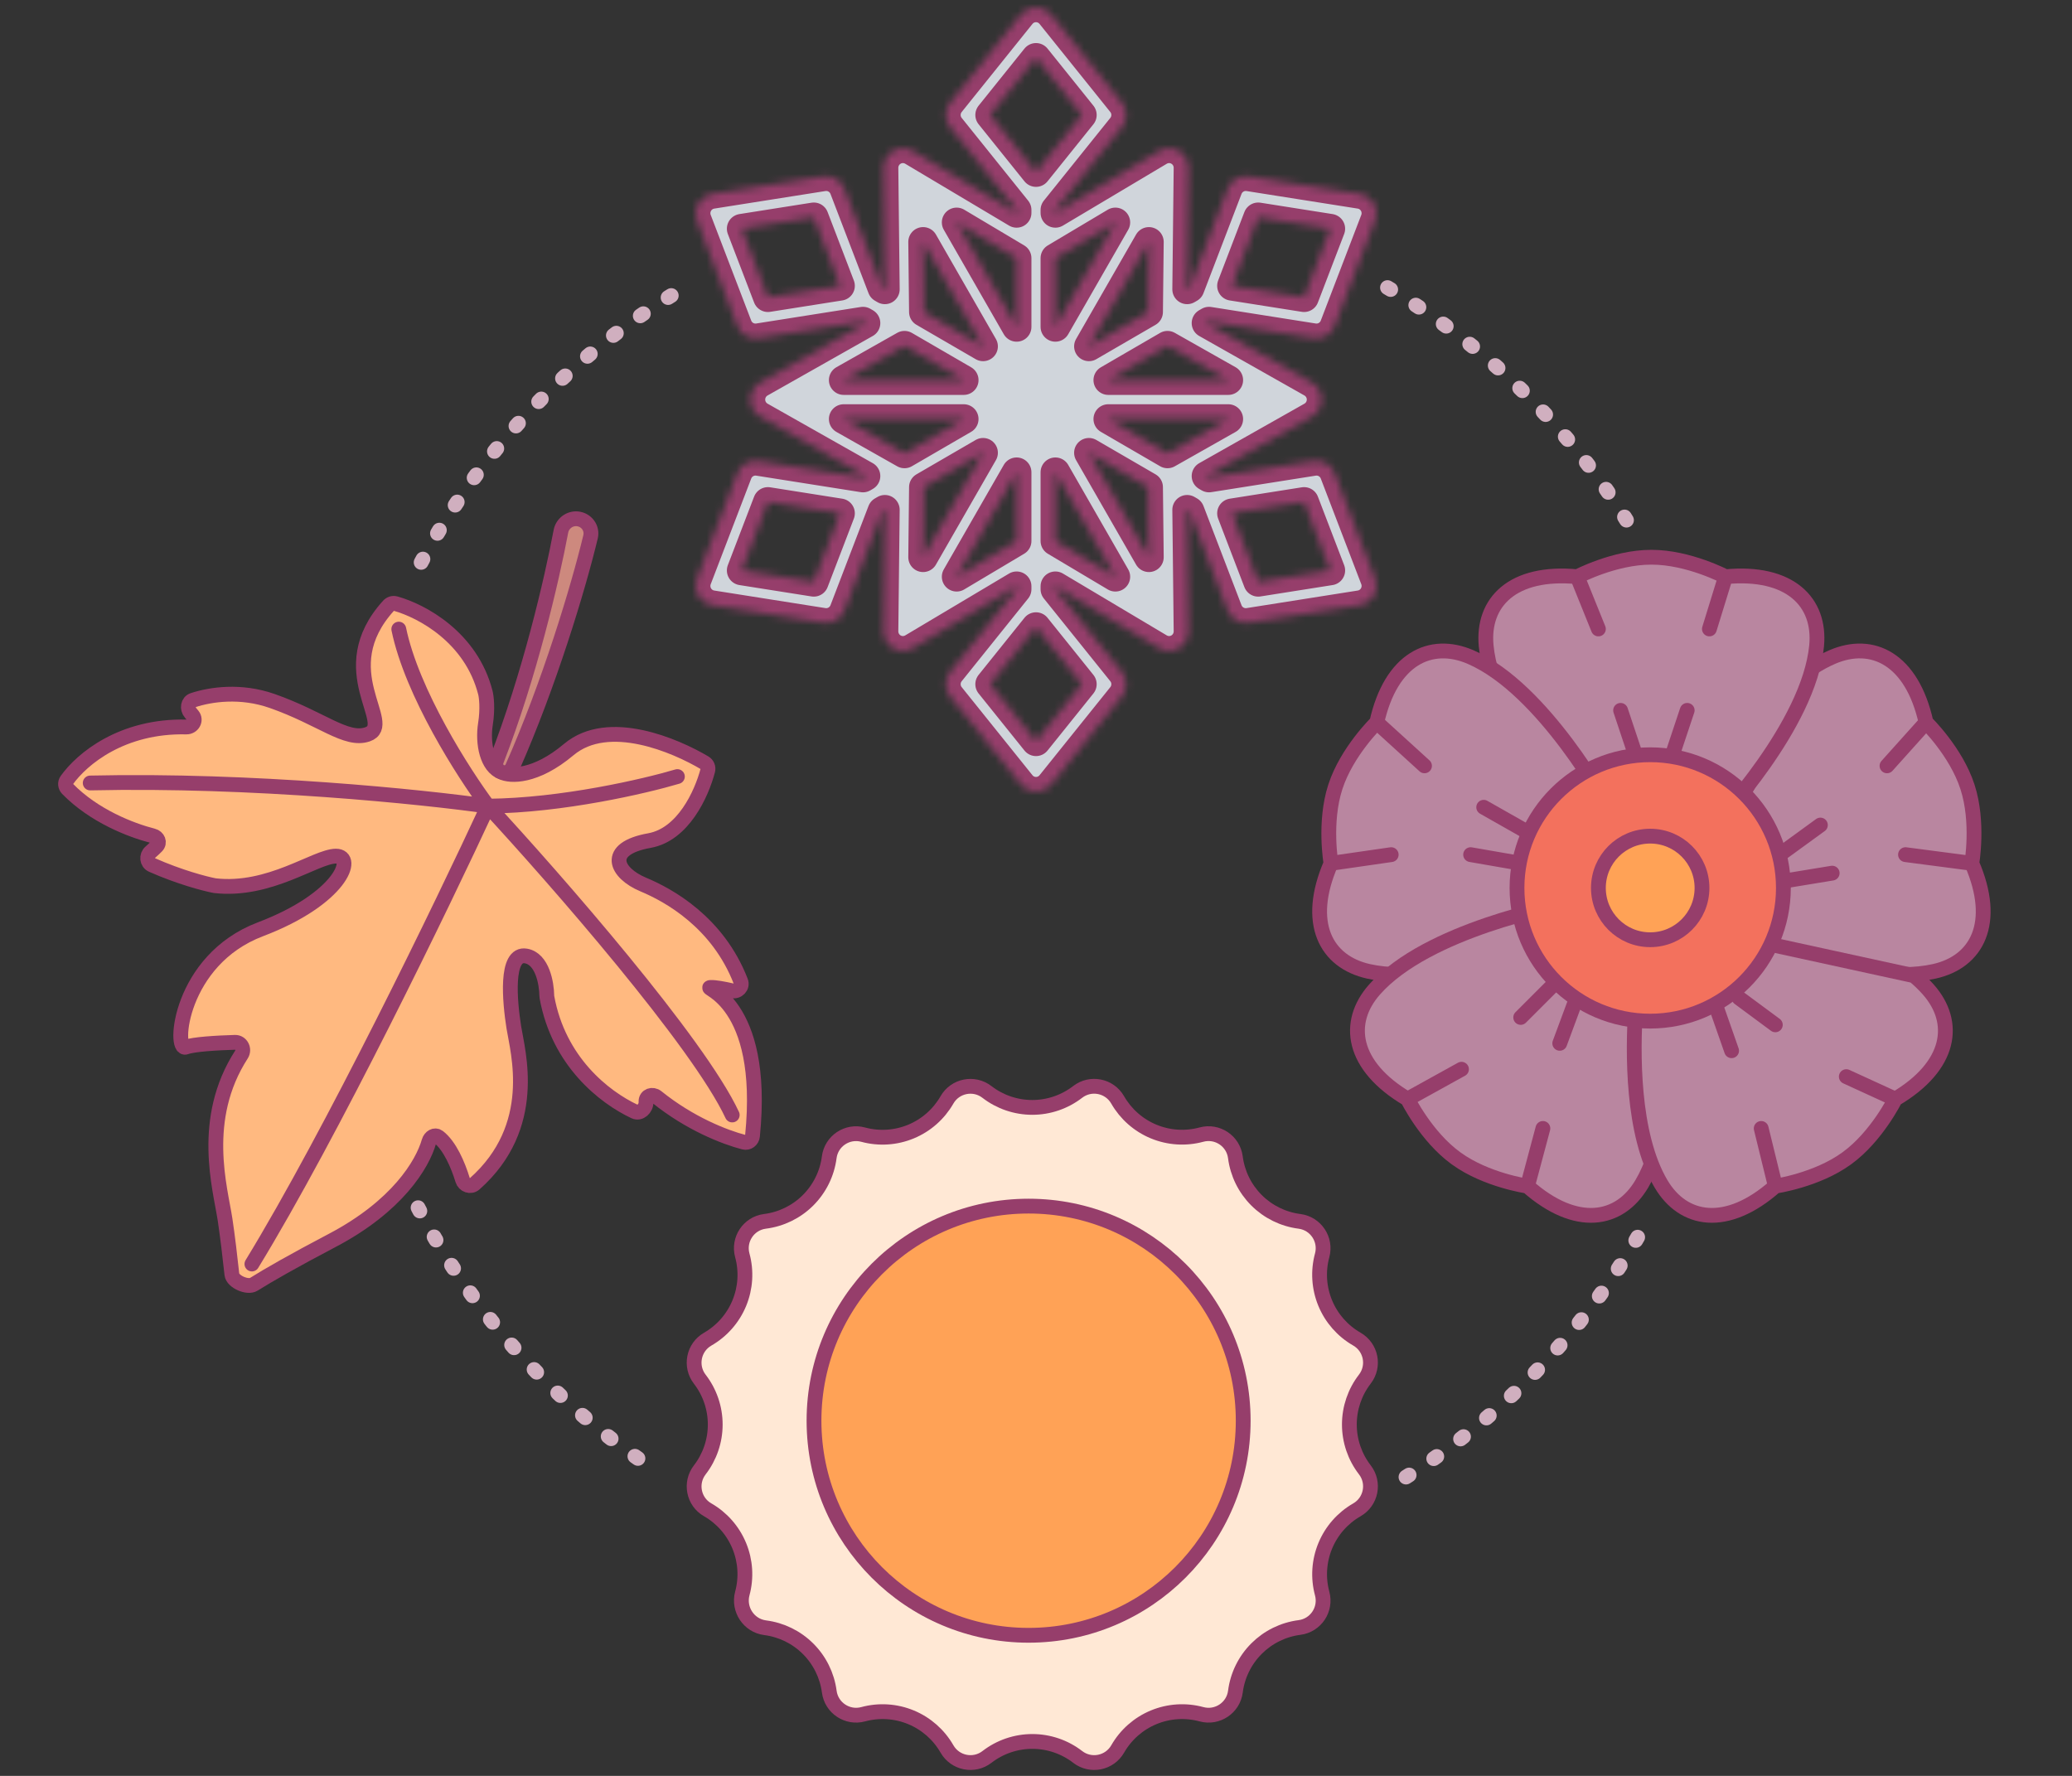
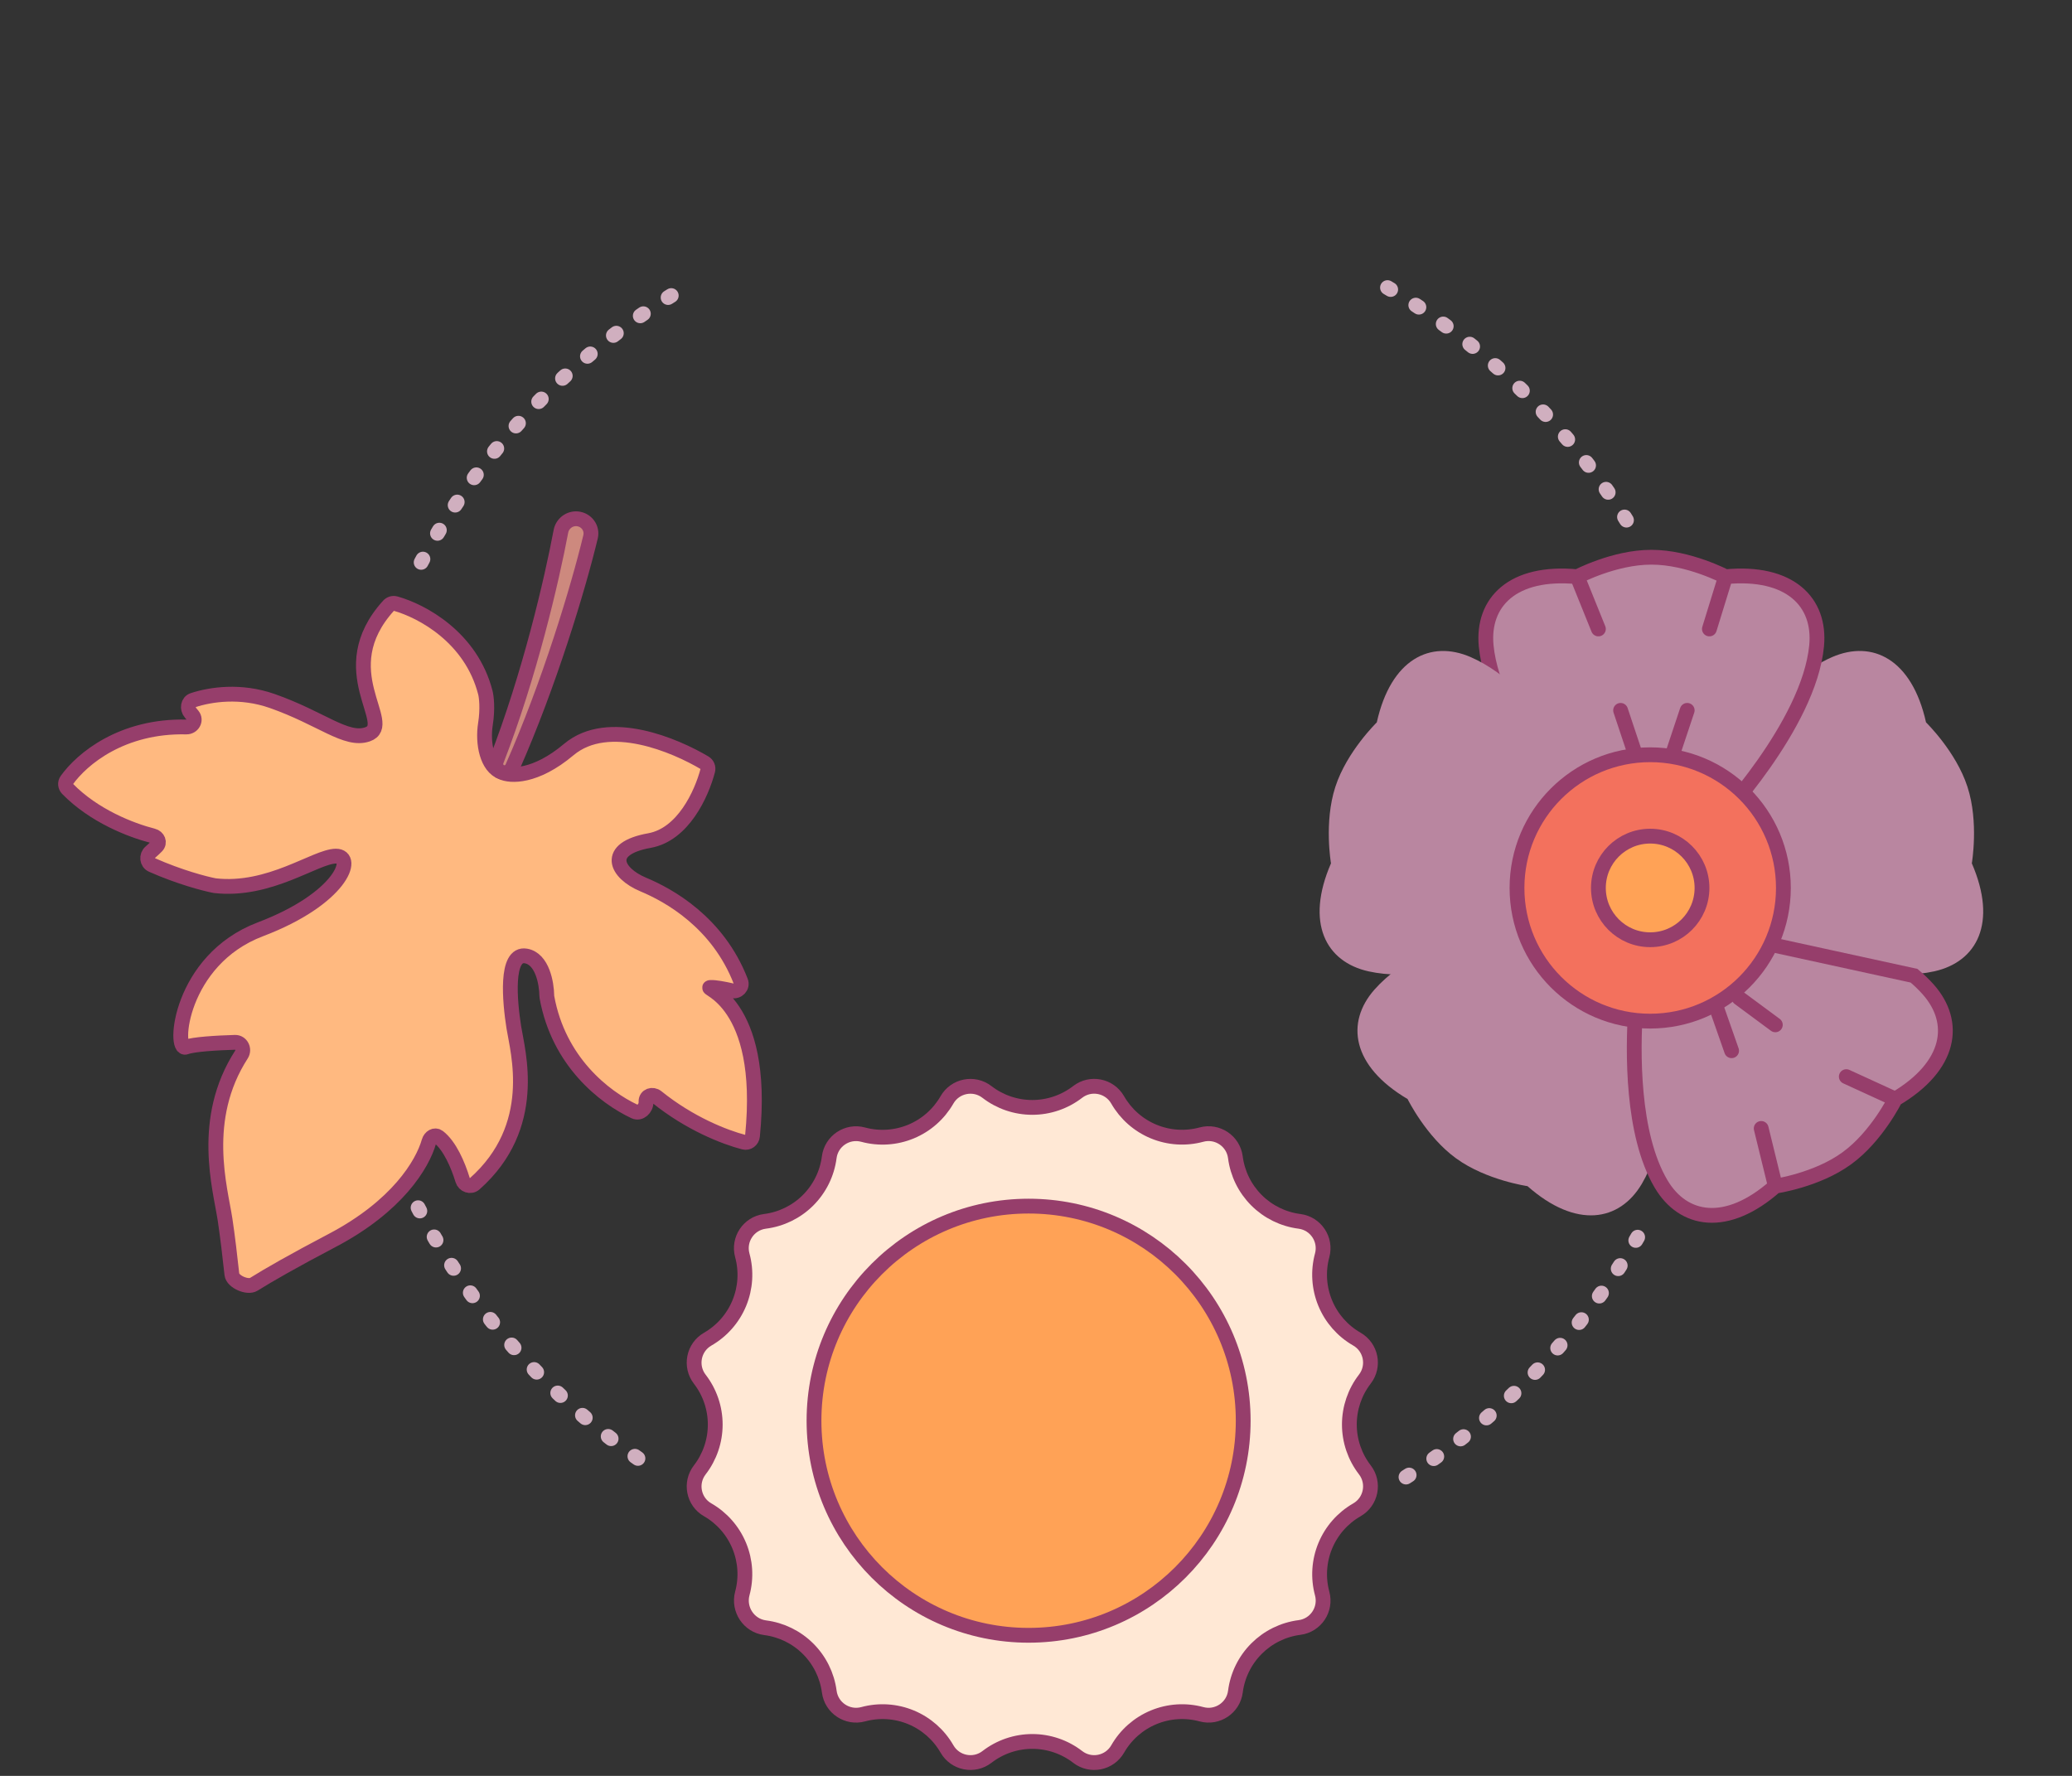
<svg xmlns="http://www.w3.org/2000/svg" width="280" height="240" viewBox="0 0 280 240" fill="none">
  <rect x="0" y="0" width="280" height="240" fill="#333333" stroke="none" />
  <g clip-path="url(#clip0_1555_18709)">
    <mask id="path-1-inside-1_1555_18709" fill="white">
-       <path fill-rule="evenodd" clip-rule="evenodd" d="M140 1C140.791 1 141.54 1.36 142.037 1.978L151.6 13.884C152.375 14.848 152.375 16.225 151.6 17.189L142.618 28.372V28.769L156.653 20.409C157.467 19.924 158.477 19.918 159.297 20.394C160.116 20.869 160.616 21.751 160.606 22.702L160.423 39.105L160.764 38.908L165.903 25.495C166.347 24.338 167.534 23.649 168.753 23.841L183.788 26.216C184.57 26.34 185.253 26.811 185.649 27.5C186.044 28.188 186.109 29.02 185.825 29.761L180.352 44.041C179.909 45.199 178.722 45.888 177.503 45.695L163.382 43.465L163.039 43.664L177.26 51.707C178.084 52.173 178.594 53.05 178.594 54C178.594 54.95 178.084 55.827 177.26 56.293L163.039 64.336L163.382 64.535L177.503 62.305C178.722 62.112 179.909 62.801 180.353 63.958L185.825 78.239C186.109 78.981 186.045 79.812 185.649 80.5C185.254 81.189 184.57 81.66 183.789 81.784L168.753 84.159C167.534 84.351 166.347 83.662 165.904 82.505L160.764 69.092L160.423 68.894L160.606 85.298C160.616 86.249 160.116 87.131 159.297 87.606C158.477 88.082 157.467 88.076 156.653 87.591L142.618 79.231L142.618 79.629L151.6 90.811C152.375 91.775 152.375 93.152 151.6 94.116L142.037 106.022C141.54 106.64 140.791 107 140 107C139.209 107 138.46 106.64 137.963 106.022L128.4 94.116C127.625 93.152 127.625 91.775 128.4 90.811L137.382 79.629L137.382 79.231L123.347 87.591C122.533 88.076 121.522 88.082 120.703 87.606C119.884 87.131 119.384 86.249 119.394 85.298L119.577 68.894L119.236 69.092L114.096 82.505C113.653 83.662 112.466 84.351 111.247 84.159L96.212 81.784C95.43 81.66 94.746 81.189 94.351 80.5C93.955 79.812 93.891 78.981 94.175 78.239L99.647 63.958C100.091 62.801 101.278 62.112 102.497 62.305L116.618 64.535L116.961 64.336L102.74 56.293C101.916 55.827 101.406 54.95 101.406 54C101.406 53.05 101.916 52.173 102.74 51.707L116.961 43.664L116.618 43.465L102.497 45.695C101.278 45.888 100.091 45.199 99.647 44.041L94.175 29.761C93.891 29.02 93.956 28.188 94.351 27.5C94.746 26.811 95.43 26.34 96.212 26.216L111.247 23.841C112.466 23.649 113.653 24.338 114.097 25.495L119.236 38.907L119.577 39.105L119.394 22.702C119.384 21.751 119.884 20.869 120.703 20.394C121.522 19.918 122.533 19.924 123.347 20.409L137.382 28.769V28.372L128.4 17.189C127.625 16.225 127.625 14.848 128.4 13.884L137.963 1.978C138.46 1.36 139.209 1 140 1ZM140 23.253L146.199 15.537L140 7.82L133.802 15.537L140 23.253ZM137.382 34.886L129.275 30.057L137.382 44.177V34.886ZM132.849 46.81L124.742 32.69L124.847 42.165L132.849 46.81ZM122.229 46.722L114.014 51.369L130.234 51.369L122.229 46.722ZM130.233 56.631L114.014 56.631L122.229 61.278L130.233 56.631ZM124.847 65.835L124.742 75.31L132.849 61.19L124.847 65.835ZM137.382 63.823L129.275 77.943L137.382 73.114L137.382 63.823ZM142.618 73.114L150.725 77.943L142.618 63.823L142.618 73.114ZM147.151 61.19L155.258 75.309L155.153 65.835L147.151 61.19ZM157.771 61.278L165.986 56.631L149.767 56.631L157.771 61.278ZM149.767 51.369L165.986 51.369L157.77 46.722L149.767 51.369ZM155.153 42.165L155.258 32.691L147.151 46.81L155.153 42.165ZM142.618 44.176L150.725 30.057L142.618 34.886V44.176ZM113.518 38.627L109.971 29.37L100.226 30.909L103.773 40.166L113.518 38.627ZM113.518 69.373L103.773 67.833L100.226 77.091L109.971 78.63L113.518 69.373ZM140 84.747L133.801 92.463L140 100.18L146.198 92.463L140 84.747ZM166.482 69.373L170.029 78.63L179.774 77.091L176.227 67.833L166.482 69.373ZM166.482 38.627L176.227 40.166L179.774 30.909L170.029 29.37L166.482 38.627Z" />
-     </mask>
+       </mask>
    <path fill-rule="evenodd" clip-rule="evenodd" d="M140 1C140.791 1 141.54 1.36 142.037 1.978L151.6 13.884C152.375 14.848 152.375 16.225 151.6 17.189L142.618 28.372V28.769L156.653 20.409C157.467 19.924 158.477 19.918 159.297 20.394C160.116 20.869 160.616 21.751 160.606 22.702L160.423 39.105L160.764 38.908L165.903 25.495C166.347 24.338 167.534 23.649 168.753 23.841L183.788 26.216C184.57 26.34 185.253 26.811 185.649 27.5C186.044 28.188 186.109 29.02 185.825 29.761L180.352 44.041C179.909 45.199 178.722 45.888 177.503 45.695L163.382 43.465L163.039 43.664L177.26 51.707C178.084 52.173 178.594 53.05 178.594 54C178.594 54.95 178.084 55.827 177.26 56.293L163.039 64.336L163.382 64.535L177.503 62.305C178.722 62.112 179.909 62.801 180.353 63.958L185.825 78.239C186.109 78.981 186.045 79.812 185.649 80.5C185.254 81.189 184.57 81.66 183.789 81.784L168.753 84.159C167.534 84.351 166.347 83.662 165.904 82.505L160.764 69.092L160.423 68.894L160.606 85.298C160.616 86.249 160.116 87.131 159.297 87.606C158.477 88.082 157.467 88.076 156.653 87.591L142.618 79.231L142.618 79.629L151.6 90.811C152.375 91.775 152.375 93.152 151.6 94.116L142.037 106.022C141.54 106.64 140.791 107 140 107C139.209 107 138.46 106.64 137.963 106.022L128.4 94.116C127.625 93.152 127.625 91.775 128.4 90.811L137.382 79.629L137.382 79.231L123.347 87.591C122.533 88.076 121.522 88.082 120.703 87.606C119.884 87.131 119.384 86.249 119.394 85.298L119.577 68.894L119.236 69.092L114.096 82.505C113.653 83.662 112.466 84.351 111.247 84.159L96.212 81.784C95.43 81.66 94.746 81.189 94.351 80.5C93.955 79.812 93.891 78.981 94.175 78.239L99.647 63.958C100.091 62.801 101.278 62.112 102.497 62.305L116.618 64.535L116.961 64.336L102.74 56.293C101.916 55.827 101.406 54.95 101.406 54C101.406 53.05 101.916 52.173 102.74 51.707L116.961 43.664L116.618 43.465L102.497 45.695C101.278 45.888 100.091 45.199 99.647 44.041L94.175 29.761C93.891 29.02 93.956 28.188 94.351 27.5C94.746 26.811 95.43 26.34 96.212 26.216L111.247 23.841C112.466 23.649 113.653 24.338 114.097 25.495L119.236 38.907L119.577 39.105L119.394 22.702C119.384 21.751 119.884 20.869 120.703 20.394C121.522 19.918 122.533 19.924 123.347 20.409L137.382 28.769V28.372L128.4 17.189C127.625 16.225 127.625 14.848 128.4 13.884L137.963 1.978C138.46 1.36 139.209 1 140 1ZM140 23.253L146.199 15.537L140 7.82L133.802 15.537L140 23.253ZM137.382 34.886L129.275 30.057L137.382 44.177V34.886ZM132.849 46.81L124.742 32.69L124.847 42.165L132.849 46.81ZM122.229 46.722L114.014 51.369L130.234 51.369L122.229 46.722ZM130.233 56.631L114.014 56.631L122.229 61.278L130.233 56.631ZM124.847 65.835L124.742 75.31L132.849 61.19L124.847 65.835ZM137.382 63.823L129.275 77.943L137.382 73.114L137.382 63.823ZM142.618 73.114L150.725 77.943L142.618 63.823L142.618 73.114ZM147.151 61.19L155.258 75.309L155.153 65.835L147.151 61.19ZM157.771 61.278L165.986 56.631L149.767 56.631L157.771 61.278ZM149.767 51.369L165.986 51.369L157.77 46.722L149.767 51.369ZM155.153 42.165L155.258 32.691L147.151 46.81L155.153 42.165ZM142.618 44.176L150.725 30.057L142.618 34.886V44.176ZM113.518 38.627L109.971 29.37L100.226 30.909L103.773 40.166L113.518 38.627ZM113.518 69.373L103.773 67.833L100.226 77.091L109.971 78.63L113.518 69.373ZM140 84.747L133.801 92.463L140 100.18L146.198 92.463L140 84.747ZM166.482 69.373L170.029 78.63L179.774 77.091L176.227 67.833L166.482 69.373ZM166.482 38.627L176.227 40.166L179.774 30.909L170.029 29.37L166.482 38.627Z" fill="#D0D5DB" stroke="#963E6B" stroke-width="4" stroke-linejoin="round" mask="url(#path-1-inside-1_1555_18709)" />
    <path d="M76.86 101.299C72.336 105.1 68.94 104.924 67.808 104.361C65.809 103.66 65.189 100.451 65.6 97.852C65.93 95.773 65.732 94.158 65.591 93.61C63.671 86.12 57.015 82.572 53.447 81.572C53.11 81.477 52.746 81.593 52.511 81.852C44.57 90.614 53.556 97.913 49.653 99.245C46.769 100.229 43.434 97.065 36.772 94.731C32.508 93.236 28.466 93.841 26.085 94.624C25.39 94.852 25.267 95.767 25.74 96.324C25.842 96.444 25.942 96.566 26.041 96.689C26.566 97.344 26.019 98.265 25.179 98.246C16.5 98.047 11.084 102.547 9.019 105.443C8.765 105.8 8.812 106.282 9.117 106.595C12.668 110.24 17.651 112.191 20.677 112.963C21.344 113.133 21.658 113.865 21.177 114.358C20.913 114.63 20.621 114.9 20.333 115.15C19.763 115.646 19.85 116.59 20.541 116.895C24.241 118.534 27.648 119.431 29.021 119.692C36.45 120.55 42.627 115.733 45.381 115.701C48.135 115.669 46.112 121.443 35.182 125.592C24.253 129.741 23.392 142.156 25.114 141.513C26.159 141.122 29.292 140.938 31.762 140.866C32.599 140.841 33.083 141.811 32.629 142.514C26.991 151.252 29.778 160.61 30.413 164.814C30.755 167.082 31.088 169.926 31.336 172.231C31.441 173.211 33.457 174.089 34.292 173.567C36.288 172.319 39.608 170.411 44.882 167.641C53.664 163.029 57.081 157.378 57.97 154.266C58.14 153.672 58.756 153.271 59.247 153.647C60.78 154.821 61.895 157.431 62.517 159.471C62.731 160.173 63.592 160.475 64.141 159.988C72.9 152.218 69.957 142.131 69.437 138.844C68.894 135.412 68.253 128.704 71.073 129.194C73.291 129.579 73.873 132.892 73.891 134.583C73.892 134.642 73.897 134.7 73.908 134.758C75.481 143.443 81.619 148.268 85.749 150.214C86.499 150.567 87.312 149.793 87.299 148.963C87.299 148.923 87.298 148.882 87.298 148.842C87.298 148.081 88.168 147.78 88.761 148.258C93.21 151.843 97.914 153.68 100.536 154.362C101.093 154.507 101.629 154.099 101.687 153.526C103.539 135.142 94.772 133.501 96.014 133.447C96.639 133.419 97.838 133.644 98.933 133.895C99.7 134.07 100.386 133.357 100.101 132.623C97.002 124.628 90.384 120.984 86.925 119.539C83.228 117.994 81.641 114.695 87.76 113.598C92.316 112.781 94.803 107.31 95.644 104.123C95.75 103.72 95.576 103.303 95.218 103.089C91.336 100.779 82.222 96.794 76.86 101.299Z" fill="#FFB980" stroke="#963E6B" stroke-width="2" stroke-linejoin="round" />
-     <path d="M91.54 104.948C87.179 106.246 75.955 108.862 65.951 108.947M65.951 108.947C62.67 104.555 55.663 93.621 53.89 85.021M65.951 108.947C57.164 107.696 34.109 105.318 12.191 105.815M65.951 108.947C59.793 122.249 44.79 153.246 34.042 170.824M65.951 108.947C75.054 118.786 94.397 140.909 98.95 150.684" stroke="#963E6B" stroke-width="2" stroke-linecap="round" stroke-linejoin="round" />
    <path d="M67.083 102.816C71.582 91.226 74.561 78.393 75.798 71.813C75.997 70.755 76.966 70.012 78.037 70.117C79.247 70.236 80.087 71.371 79.803 72.553C78.129 79.519 74.182 92.544 69.232 103.732C68.987 104.285 68.357 104.554 67.786 104.353C67.159 104.134 66.842 103.436 67.083 102.816Z" fill="#CD897E" stroke="#963E6B" stroke-width="2" />
    <path d="M56.913 76C65.283 60.226 78.015 47.12 93.5 38.288M187.5 38.867C200.879 46.717 212.144 57.781 220.234 71M56.5 163.214C64.058 177.788 75.319 190.132 89.038 199M190 199.614C203.586 191.063 214.829 179.132 222.549 165" stroke="#D0AFBF" stroke-width="2" stroke-linecap="round" stroke-linejoin="round" stroke-dasharray="0.5 4" />
    <path d="M145.628 147.567V147.567C147.382 146.211 149.932 146.719 151.034 148.643V148.643C152.138 150.567 153.847 152.071 155.896 152.92C157.945 153.769 160.217 153.915 162.358 153.335V153.335C164.496 152.755 166.659 154.195 166.942 156.392V156.392C167.224 158.592 168.228 160.636 169.796 162.205C171.364 163.773 173.407 164.777 175.607 165.059V165.059C177.805 165.343 179.248 167.504 178.672 169.645V169.645C178.091 171.786 178.236 174.059 179.084 176.109C179.933 178.159 181.438 179.869 183.362 180.972V180.972C185.286 182.076 185.793 184.624 184.438 186.379V186.379C183.082 188.135 182.347 190.291 182.347 192.509C182.347 194.728 183.082 196.883 184.438 198.639V198.639C185.793 200.395 185.286 202.943 183.362 204.047V204.047C181.441 205.149 179.939 206.857 179.09 208.904C178.242 210.951 178.095 213.221 178.672 215.36V215.36C179.25 217.499 177.809 219.662 175.611 219.945V219.945C173.412 220.228 171.369 221.233 169.801 222.801C168.233 224.369 167.23 226.413 166.947 228.613V228.613C166.663 230.81 164.501 232.25 162.363 231.67V231.67C160.222 231.089 157.949 231.234 155.9 232.083C153.851 232.932 152.142 234.437 151.039 236.361V236.361C149.936 238.285 147.388 238.792 145.633 237.437V237.437C143.878 236.081 141.722 235.346 139.505 235.346C137.287 235.346 135.132 236.081 133.376 237.437V237.437C131.622 238.792 129.074 238.285 127.971 236.361V236.361C126.868 234.437 125.158 232.932 123.109 232.083C121.06 231.234 118.787 231.089 116.647 231.67V231.67C114.509 232.25 112.346 230.81 112.063 228.613V228.613C111.773 226.418 110.765 224.381 109.197 222.819C107.629 221.257 105.588 220.258 103.393 219.978V219.978C101.19 219.694 99.746 217.509 100.309 215.36V215.36C100.89 213.219 100.745 210.946 99.896 208.896C99.047 206.846 97.543 205.136 95.619 204.033V204.033C93.707 202.942 93.217 200.391 94.562 198.648V198.648C95.918 196.893 96.653 194.737 96.653 192.518C96.653 190.3 95.918 188.144 94.562 186.388V186.388C93.208 184.631 93.714 182.081 95.638 180.977V180.977C97.56 179.871 99.061 178.159 99.907 176.108C100.752 174.057 100.894 171.784 100.309 169.645V169.645C99.73 167.507 101.169 165.343 103.365 165.059V165.059C105.569 164.783 107.619 163.782 109.192 162.214C110.765 160.646 111.774 158.6 112.058 156.396V156.396C112.341 154.199 114.504 152.759 116.642 153.34V153.34C118.783 153.92 121.055 153.774 123.104 152.925C125.153 152.076 126.862 150.572 127.966 148.648V148.648C129.068 146.724 131.618 146.215 133.372 147.572V147.572C135.128 148.926 137.283 149.659 139.501 149.659C141.718 149.658 143.873 148.922 145.628 147.567Z" fill="#FFE8D5" stroke="#963E6B" stroke-width="2" />
    <path d="M139 221C155.016 221 168 208.016 168 192C168 175.984 155.016 163 139 163C122.984 163 110 175.984 110 192C110 208.016 122.984 221 139 221Z" fill="#FFA256" stroke="#963E6B" stroke-width="2" />
    <path d="M266.463 116.673C266.463 116.673 267.425 111.115 265.883 106.369L265.862 106.304C264.321 101.559 260.274 97.626 260.274 97.626C258.364 89.052 253.02 86.447 247.593 88.797C246.702 89.184 245.82 89.663 244.956 90.219L235.043 108.278L234.442 125.765C234.442 125.765 250.836 133.624 261.393 131.268C267.166 129.982 269.957 124.734 266.463 116.673Z" fill="#B986A0" />
-     <path d="M266.463 116.673C266.463 116.673 267.425 111.115 265.883 106.369L265.862 106.304C264.321 101.559 260.274 97.626 260.274 97.626M266.463 116.673C269.957 124.734 267.166 129.982 261.393 131.268C250.836 133.624 234.442 125.765 234.442 125.765L235.043 108.278L244.956 90.219C245.82 89.663 246.702 89.184 247.593 88.797C253.02 86.447 258.364 89.052 260.274 97.626M266.463 116.673L257.5 115.5M260.274 97.626L255 103.5M240.5 115.5L246 111.5M241.5 119L247.593 118" stroke="#963E6B" stroke-width="2" stroke-linecap="round" />
    <path d="M233.176 77.94C233.176 77.94 228.187 75.307 223.197 75.307H223.128C218.139 75.307 213.148 77.94 213.148 77.94C204.403 77.108 200.274 81.386 200.832 87.274C201.855 98.043 214.395 111.205 214.395 111.205H231.926C231.926 111.205 244.467 98.043 245.488 87.274C246.05 81.386 241.921 77.108 233.176 77.94Z" fill="#B986A0" />
    <path d="M233.176 77.94C233.176 77.94 228.187 75.307 223.197 75.307H223.128C218.139 75.307 213.148 77.94 213.148 77.94M233.176 77.94C241.921 77.108 246.05 81.386 245.488 87.274C244.467 98.043 231.926 111.205 231.926 111.205H214.395C214.395 111.205 201.855 98.043 200.832 87.274C200.274 81.386 204.403 77.108 213.148 77.94M233.176 77.94L231 85M213.148 77.94L216 85M221 102L219 96M226 102L228 96" stroke="#963E6B" stroke-width="2" stroke-linecap="round" />
    <path d="M198.733 88.799C193.306 86.449 187.962 89.052 186.052 97.628C186.052 97.628 182.007 101.561 180.464 106.306L180.443 106.371C178.901 111.117 179.863 116.675 179.863 116.675C176.369 124.734 179.16 129.984 184.935 131.272C195.492 133.628 211.886 125.769 211.886 125.769L217.302 109.096C217.302 109.092 208.66 93.099 198.733 88.799Z" fill="#B986A0" />
-     <path d="M186.052 97.628C187.962 89.052 193.306 86.449 198.733 88.799C208.66 93.099 217.302 109.092 217.302 109.096L211.886 125.769C211.886 125.769 195.492 133.628 184.935 131.272C179.16 129.984 176.369 124.734 179.863 116.675M186.052 97.628C186.052 97.628 182.007 101.561 180.464 106.306L180.443 106.371C178.901 111.117 179.863 116.675 179.863 116.675M186.052 97.628L192.5 103.5M179.863 116.675L188 115.5M206.5 112.5L200.5 109.096M205.5 116.675L198.733 115.5" stroke="#963E6B" stroke-width="2" stroke-linecap="round" />
    <path d="M224.959 132.656L210.776 122.351C210.776 122.351 192.894 125.628 185.737 133.74C181.824 138.175 182.651 144.063 190.216 148.53C190.216 148.53 192.705 153.594 196.742 156.525L196.797 156.564C200.834 159.497 206.417 160.3 206.417 160.3C213.002 166.114 218.857 165.081 221.867 159.988C227.368 150.676 224.959 132.656 224.959 132.656Z" fill="#B986A0" />
-     <path d="M190.216 148.53C182.651 144.063 181.824 138.175 185.737 133.74C192.894 125.628 210.776 122.351 210.776 122.351L224.959 132.656C224.959 132.656 227.368 150.676 221.867 159.988C218.857 165.081 213.002 166.114 206.417 160.3M190.216 148.53C190.216 148.53 192.705 153.594 196.742 156.525L196.797 156.564C200.834 159.497 206.417 160.3 206.417 160.3M190.216 148.53L197.5 144.5M206.417 160.3L208.5 152.5M213 135L210.776 141M210 133L205.5 137.5" stroke="#963E6B" stroke-width="2" stroke-linecap="round" />
    <path d="M260.59 133.74C260.011 133.083 259.359 132.458 258.654 131.863L238.353 127.436L230.824 134.867L221.029 136.291C220.64 142.043 220.495 153.278 224.461 159.988C227.47 165.081 233.325 166.114 239.91 160.3C239.91 160.3 245.494 159.497 249.531 156.564L249.586 156.525C253.622 153.592 256.112 148.53 256.112 148.53C263.677 144.062 264.503 138.175 260.59 133.74Z" fill="#B986A0" />
    <path d="M239.91 160.3C233.325 166.114 227.47 165.081 224.461 159.988C220.495 153.278 220.64 142.043 221.029 136.291L230.824 134.867L238.353 127.436L258.654 131.863C259.359 132.458 260.011 133.083 260.59 133.74C264.503 138.175 263.677 144.062 256.112 148.53M239.91 160.3C239.91 160.3 245.494 159.497 249.531 156.564L249.586 156.525C253.622 153.592 256.112 148.53 256.112 148.53M239.91 160.3L238 152.5M256.112 148.53L249.5 145.5M235 134.867L239.91 138.5M232 136.291L234 142" stroke="#963E6B" stroke-width="2" stroke-linecap="round" />
    <path d="M223 138C232.941 138 241 129.941 241 120C241 110.059 232.941 102 223 102C213.059 102 205 110.059 205 120C205 129.941 213.059 138 223 138Z" fill="#F3715D" stroke="#963E6B" stroke-width="2" />
    <path d="M223 127C226.866 127 230 123.866 230 120C230 116.134 226.866 113 223 113C219.134 113 216 116.134 216 120C216 123.866 219.134 127 223 127Z" fill="#FFA256" stroke="#963E6B" stroke-width="2" />
  </g>
  <defs>
    <clipPath id="clip0_1555_18709">
      <rect width="280" height="240" fill="white" />
    </clipPath>
  </defs>
</svg>